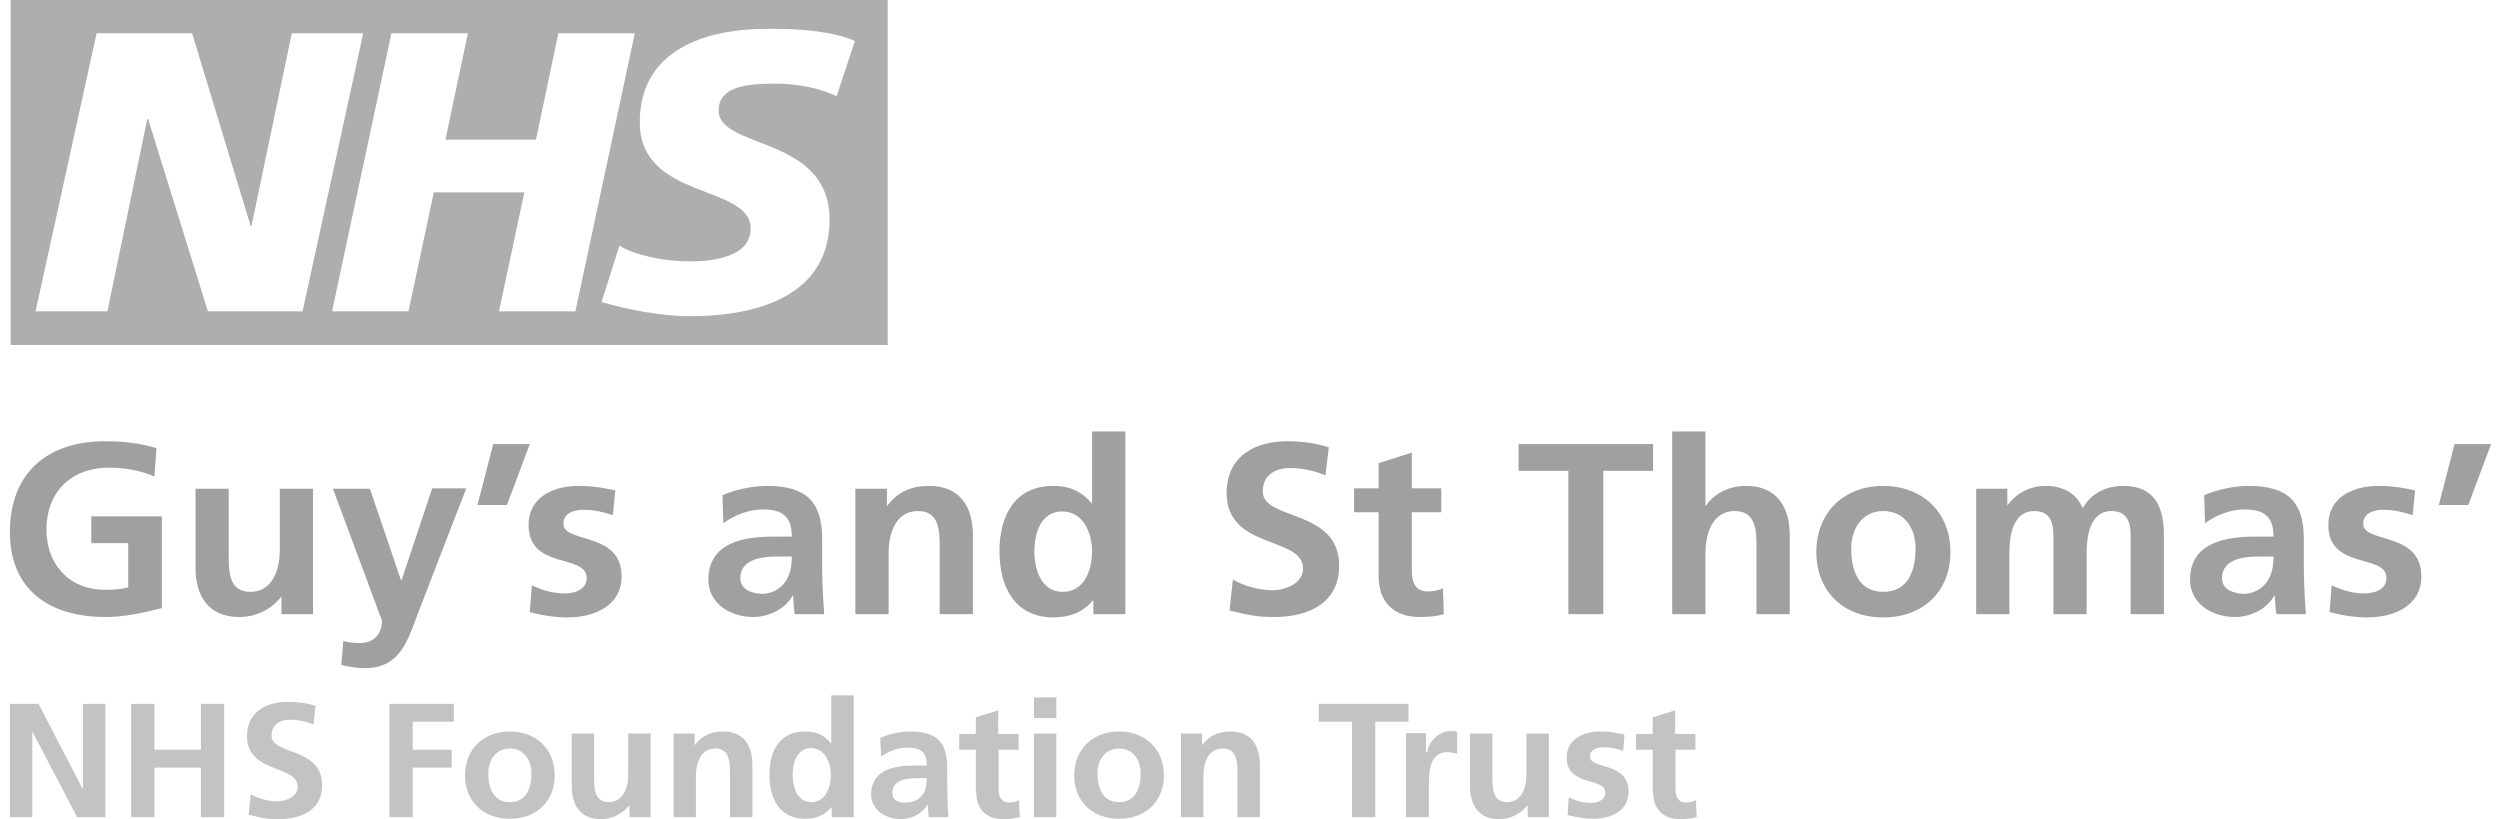
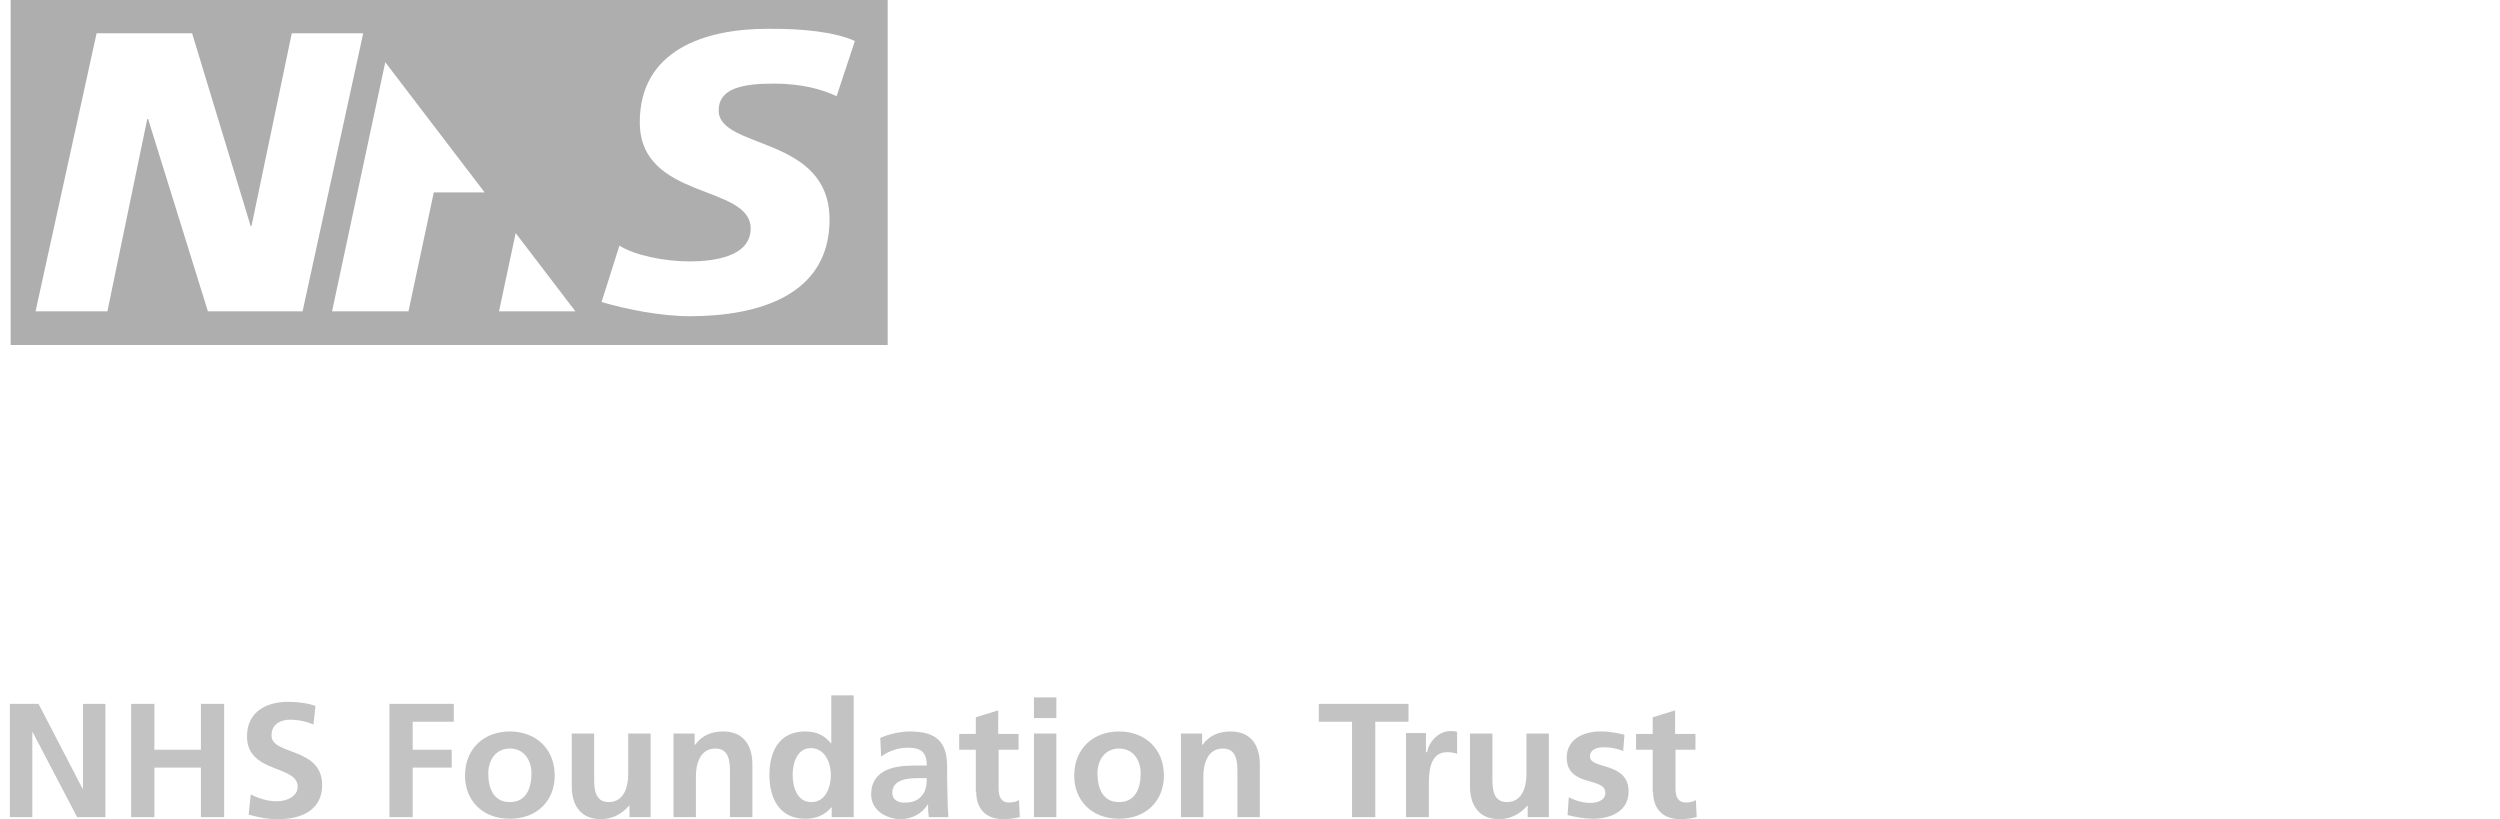
<svg xmlns="http://www.w3.org/2000/svg" width="235" height="77" viewBox="0 0 235 77" fill="none">
  <path d="M0.929 76.809H3.037V68.835H3.076L7.252 76.809H9.907V66.163H7.799V74.138H7.76L3.622 66.163H0.929V76.809ZM12.327 76.809H14.513V72.154H18.885V76.809H21.071V66.163H18.885V70.475H14.513V66.163H12.327V76.809ZM29.659 66.354C28.878 66.087 27.98 65.973 27.043 65.973C25.131 65.973 23.218 66.85 23.218 69.216C23.218 72.726 27.98 71.887 27.98 73.947C27.98 74.901 26.887 75.321 26.029 75.321C25.17 75.321 24.311 75.054 23.569 74.672L23.374 76.58C24.467 76.847 24.974 77 26.185 77C28.371 77 30.283 76.122 30.283 73.795C30.283 70.208 25.521 71.009 25.521 69.14C25.521 67.995 26.497 67.652 27.239 67.652C28.019 67.652 28.761 67.804 29.464 68.109L29.659 66.354ZM36.607 76.809H38.793V72.154H42.462V70.475H38.793V67.842H42.657V66.163H36.607V76.809ZM43.712 72.917C43.712 75.168 45.273 76.962 47.927 76.962C50.582 76.962 52.143 75.168 52.143 72.917C52.143 70.323 50.309 68.758 47.927 68.758C45.546 68.758 43.712 70.323 43.712 72.917ZM45.898 72.688C45.898 71.505 46.561 70.361 47.927 70.361C49.294 70.361 49.957 71.505 49.957 72.688C49.957 73.986 49.528 75.397 47.927 75.397C46.327 75.397 45.898 73.986 45.898 72.688ZM61.16 68.949H59.052V72.803C59.052 73.795 58.74 75.397 57.218 75.397C55.891 75.397 55.852 74.1 55.852 73.146V68.949H53.744V73.909C53.744 75.665 54.563 77 56.476 77C57.569 77 58.467 76.504 59.13 75.741H59.169V76.809H61.16V68.949ZM63.307 76.809H65.415V72.955C65.415 71.963 65.727 70.361 67.25 70.361C68.577 70.361 68.616 71.658 68.616 72.612V76.809H70.724V71.849C70.724 70.094 69.904 68.758 67.992 68.758C66.898 68.758 66.001 69.102 65.337 70.017H65.298V68.949H63.307V76.809ZM74.51 72.841C74.51 71.772 74.901 70.323 76.228 70.323C77.555 70.323 78.102 71.734 78.102 72.841C78.102 73.947 77.633 75.397 76.267 75.397C74.901 75.397 74.51 73.947 74.51 72.841ZM78.219 76.809H80.249V65.362H78.141V69.865H78.102C77.477 69.102 76.735 68.758 75.681 68.758C73.222 68.758 72.324 70.666 72.324 72.841C72.324 74.978 73.222 76.962 75.681 76.962C76.657 76.962 77.516 76.657 78.141 75.893H78.18V76.809H78.219ZM82.825 71.124C83.528 70.59 84.425 70.284 85.323 70.284C86.572 70.284 87.119 70.704 87.119 71.963H85.948C85.089 71.963 84.035 72.04 83.254 72.421C82.474 72.803 81.888 73.49 81.888 74.672C81.888 76.16 83.293 77 84.699 77C85.635 77 86.689 76.504 87.197 75.626H87.236C87.236 75.855 87.236 76.389 87.314 76.809H89.149C89.11 76.199 89.071 75.665 89.071 75.054C89.071 74.482 89.031 73.871 89.031 73.07V72.078C89.031 69.75 88.017 68.758 85.557 68.758C84.66 68.758 83.567 68.987 82.747 69.369L82.825 71.124ZM83.879 74.52C83.879 73.299 85.284 73.146 86.221 73.146H87.119C87.119 73.757 87.041 74.329 86.689 74.749C86.377 75.168 85.87 75.436 85.206 75.436C84.464 75.512 83.879 75.207 83.879 74.52ZM91.764 74.444C91.764 76.008 92.662 77 94.301 77C94.926 77 95.394 76.924 95.863 76.809L95.785 75.207C95.55 75.359 95.199 75.436 94.848 75.436C94.067 75.436 93.872 74.825 93.872 74.138V70.475H95.746V68.987H93.833V66.774L91.725 67.423V68.987H90.164V70.475H91.725V74.444H91.764ZM97.19 76.809H99.298V68.949H97.19V76.809ZM97.19 67.499H99.298V65.553H97.19V67.499ZM100.976 72.917C100.976 75.168 102.538 76.962 105.192 76.962C107.846 76.962 109.408 75.168 109.408 72.917C109.408 70.323 107.573 68.758 105.192 68.758C102.811 68.758 100.976 70.323 100.976 72.917ZM103.162 72.688C103.162 71.505 103.826 70.361 105.192 70.361C106.558 70.361 107.222 71.505 107.222 72.688C107.222 73.986 106.793 75.397 105.192 75.397C103.592 75.397 103.162 73.986 103.162 72.688ZM111.008 76.809H113.116V72.955C113.116 71.963 113.429 70.361 114.951 70.361C116.278 70.361 116.317 71.658 116.317 72.612V76.809H118.425V71.849C118.425 70.094 117.605 68.758 115.693 68.758C114.6 68.758 113.702 69.102 113.038 70.017H112.999V68.949H111.008V76.809ZM127.091 76.809H129.277V67.842H132.4V66.163H123.968V67.842H127.091V76.809ZM132.205 76.809H134.312V73.909C134.312 72.765 134.312 70.704 136.03 70.704C136.42 70.704 136.772 70.78 136.967 70.857V68.796C136.733 68.72 136.537 68.72 136.342 68.72C135.093 68.72 134.234 69.941 134.156 70.704H134.039V68.911H132.165V76.809H132.205ZM145.594 68.949H143.486V72.803C143.486 73.795 143.173 75.397 141.651 75.397C140.324 75.397 140.285 74.1 140.285 73.146V68.949H138.177V73.909C138.177 75.665 138.997 77 140.909 77C142.002 77 142.9 76.504 143.564 75.741H143.603V76.809H145.594V68.949ZM152.698 69.063C152.034 68.911 151.41 68.758 150.434 68.758C148.795 68.758 147.272 69.521 147.272 71.2C147.272 74.024 150.902 72.993 150.902 74.52C150.902 75.283 150.044 75.474 149.536 75.474C148.834 75.474 148.131 75.283 147.467 74.939L147.35 76.618C148.131 76.809 148.912 76.962 149.731 76.962C151.449 76.962 153.088 76.237 153.088 74.405C153.088 71.582 149.458 72.345 149.458 71.124C149.458 70.437 150.122 70.246 150.707 70.246C151.488 70.246 151.956 70.361 152.581 70.59L152.698 69.063ZM155.392 74.444C155.392 76.008 156.289 77 157.929 77C158.553 77 159.022 76.924 159.49 76.809L159.412 75.207C159.178 75.359 158.827 75.436 158.475 75.436C157.695 75.436 157.499 74.825 157.499 74.138V70.475H159.373V68.987H157.46V66.774L155.352 67.423V68.987H153.791V70.475H155.352V74.444H155.392Z" fill="#C3C3C3" />
-   <path d="M14.708 42.125C13.303 41.705 11.82 41.476 9.907 41.476C4.364 41.476 0.929 44.529 0.929 50.023C0.929 55.403 4.598 57.998 9.907 57.998C11.664 57.998 13.459 57.617 15.216 57.159V48.535H8.58V51.053H12.054V55.213C11.507 55.365 10.805 55.441 9.907 55.441C6.433 55.441 4.364 52.999 4.364 49.756C4.364 46.475 6.472 43.956 10.297 43.956C11.624 43.956 13.264 44.224 14.513 44.796L14.708 42.125ZM29.425 45.941H26.302V51.702C26.302 53.228 25.794 55.632 23.53 55.632C21.5 55.632 21.5 53.686 21.5 52.236V45.941H18.378V53.381C18.378 56.052 19.627 57.998 22.476 57.998C24.116 57.998 25.482 57.273 26.419 56.128H26.458V57.731H29.425V45.941ZM34.772 45.941H31.298L35.904 58.341C35.904 59.601 35.124 60.44 33.875 60.44C33.094 60.44 32.664 60.364 32.274 60.249L32.079 62.501C32.821 62.691 33.562 62.806 34.304 62.806C37.583 62.806 38.325 60.249 39.3 57.617L43.829 45.902H40.628L37.739 54.564H37.7L34.772 45.941ZM44.883 47.467H47.654L49.801 41.743H46.366L44.883 47.467ZM57.842 46.093C56.866 45.902 55.891 45.673 54.407 45.673C51.948 45.673 49.684 46.78 49.684 49.337C49.684 53.61 55.149 52.007 55.149 54.335C55.149 55.48 53.9 55.785 53.08 55.785C51.987 55.785 50.972 55.48 49.996 55.022L49.801 57.54C50.933 57.845 52.182 58.036 53.353 58.036C55.891 58.036 58.428 56.93 58.428 54.182C58.428 49.909 52.963 51.13 52.963 49.222C52.963 48.23 53.978 47.925 54.797 47.925C55.93 47.925 56.632 48.115 57.608 48.421L57.842 46.093ZM67.992 49.184C69.045 48.421 70.373 47.886 71.7 47.886C73.534 47.886 74.432 48.535 74.432 50.443H72.715C71.388 50.443 69.865 50.557 68.655 51.13C67.445 51.702 66.586 52.732 66.586 54.488C66.586 56.739 68.655 57.998 70.802 57.998C72.246 57.998 73.808 57.273 74.51 55.976H74.549C74.588 56.357 74.588 57.12 74.706 57.731H77.477C77.399 56.815 77.36 55.976 77.321 55.098C77.282 54.221 77.282 53.343 77.282 52.16V50.634C77.282 47.161 75.76 45.673 72.09 45.673C70.763 45.673 69.124 46.017 67.913 46.551L67.992 49.184ZM69.592 54.335C69.592 52.542 71.661 52.313 73.066 52.313H74.432C74.432 53.228 74.276 54.068 73.769 54.755C73.261 55.403 72.52 55.823 71.583 55.823C70.451 55.747 69.592 55.327 69.592 54.335ZM80.405 57.731H83.528V51.969C83.528 50.443 84.035 48.039 86.299 48.039C88.329 48.039 88.329 49.985 88.329 51.435V57.731H91.452V50.29C91.452 47.619 90.203 45.673 87.353 45.673C85.713 45.673 84.386 46.208 83.41 47.543H83.371V45.941H80.405V57.731ZM97.229 51.817C97.229 50.252 97.775 48.077 99.844 48.077C101.874 48.077 102.655 50.176 102.655 51.817C102.655 53.495 101.991 55.632 99.883 55.632C97.814 55.632 97.229 53.419 97.229 51.817ZM102.733 57.731H105.778V40.56H102.655V47.314H102.616C101.679 46.208 100.586 45.673 99.025 45.673C95.316 45.673 93.95 48.573 93.95 51.817C93.95 55.06 95.316 58.036 99.025 58.036C100.508 58.036 101.796 57.578 102.733 56.434H102.772V57.731H102.733ZM124.905 42.049C123.695 41.667 122.407 41.476 121.001 41.476C118.113 41.476 115.302 42.773 115.302 46.36C115.302 51.664 122.485 50.405 122.485 53.419C122.485 54.869 120.806 55.48 119.596 55.48C118.308 55.48 117.02 55.098 115.888 54.488L115.575 57.388C117.176 57.769 117.996 57.998 119.752 57.998C123.07 57.998 125.881 56.663 125.881 53.152C125.881 47.81 118.698 48.955 118.698 46.208C118.698 44.452 120.143 43.995 121.275 43.995C122.407 43.995 123.578 44.262 124.593 44.681L124.905 42.049ZM129.589 54.182C129.589 56.51 130.955 57.998 133.415 57.998C134.351 57.998 135.093 57.922 135.718 57.731L135.64 55.289C135.327 55.48 134.781 55.594 134.195 55.594C132.985 55.594 132.712 54.64 132.712 53.648V48.154H135.483V45.902H132.712V42.545L129.589 43.537V45.902H127.286V48.154H129.589V54.182ZM147.428 57.731H150.707V44.262H155.392V41.743H142.744V44.262H147.428V57.731ZM157.187 57.731H160.31V51.969C160.31 50.443 160.817 48.039 163.081 48.039C165.111 48.039 165.111 49.985 165.111 51.435V57.731H168.234V50.29C168.234 47.619 166.985 45.673 164.135 45.673C162.496 45.673 161.13 46.398 160.349 47.543H160.31V40.56H157.187V57.731ZM170.732 51.931C170.732 55.327 173.035 58.036 177.017 58.036C181.038 58.036 183.341 55.327 183.341 51.931C183.341 48.039 180.608 45.673 177.017 45.673C173.465 45.673 170.732 48.039 170.732 51.931ZM174.011 51.55C174.011 49.794 174.987 48.039 177.017 48.039C179.086 48.039 180.062 49.718 180.062 51.55C180.062 53.534 179.437 55.632 177.017 55.632C174.636 55.632 174.011 53.495 174.011 51.55ZM185.761 57.731H188.884V52.007C188.884 50.481 189.157 48.039 191.226 48.039C193.022 48.039 193.022 49.604 193.022 50.71V57.731H196.144V52.007C196.144 50.481 196.418 48.039 198.487 48.039C200.282 48.039 200.282 49.604 200.282 50.71V57.731H203.405V50.29C203.405 47.658 202.546 45.673 199.58 45.673C198.096 45.673 196.535 46.322 195.793 47.772C195.129 46.322 193.919 45.673 192.241 45.673C191.07 45.673 189.626 46.169 188.65 47.581H188.689V45.941H185.761V57.731ZM207.269 49.184C208.323 48.421 209.651 47.886 210.978 47.886C212.812 47.886 213.71 48.535 213.71 50.443H211.993C210.666 50.443 209.143 50.557 207.933 51.13C206.723 51.702 205.864 52.732 205.864 54.488C205.864 56.739 207.933 57.998 210.08 57.998C211.524 57.998 213.086 57.273 213.788 55.976H213.827C213.866 56.357 213.866 57.12 213.984 57.731H216.755C216.677 56.815 216.638 55.976 216.599 55.098C216.56 54.221 216.56 53.343 216.56 52.16V50.634C216.56 47.161 215.038 45.673 211.368 45.673C210.041 45.673 208.402 46.017 207.191 46.551L207.269 49.184ZM208.87 54.335C208.87 52.542 210.939 52.313 212.344 52.313H213.71C213.71 53.228 213.554 54.068 213.047 54.755C212.539 55.403 211.798 55.823 210.861 55.823C209.729 55.747 208.87 55.327 208.87 54.335ZM227.021 46.093C226.045 45.902 225.07 45.673 223.586 45.673C221.127 45.673 218.863 46.78 218.863 49.337C218.863 53.61 224.328 52.007 224.328 54.335C224.328 55.48 223.079 55.785 222.259 55.785C221.166 55.785 220.151 55.48 219.175 55.022L218.98 57.54C220.112 57.845 221.361 58.036 222.532 58.036C225.07 58.036 227.607 56.93 227.607 54.182C227.607 49.909 222.142 51.13 222.142 49.222C222.142 48.23 223.157 47.925 223.977 47.925C225.109 47.925 225.811 48.115 226.787 48.421L227.021 46.093ZM229.246 47.467H232.018L234.165 41.743H230.73L229.246 47.467Z" fill="#A0A0A0" />
-   <path d="M83.443 32.433V0H1V32.433H83.443ZM34.141 3.129L28.442 29.266H19.542L13.921 11.18H13.843L10.095 29.266H3.342L9.08 3.129H18.058L23.562 21.253H23.64L27.427 3.129H34.141ZM59.67 3.129L54.088 29.266H46.906L49.287 18.086H40.777L38.396 29.266H31.213L36.795 3.129H43.978L41.87 13.126H50.38L52.488 3.129H59.67ZM80.359 3.854L78.641 9.043C77.275 8.394 75.362 7.86 72.708 7.86C69.858 7.86 67.555 8.28 67.555 10.379C67.555 14.08 77.978 12.706 77.978 20.643C77.978 27.854 71.108 29.724 64.862 29.724C62.09 29.724 58.889 29.075 56.547 28.389L58.226 23.085C59.631 24 62.481 24.573 64.823 24.573C67.048 24.573 70.561 24.153 70.561 21.482C70.561 17.285 60.139 18.849 60.139 11.485C60.139 4.731 66.228 2.709 72.122 2.709C75.44 2.671 78.524 3.014 80.359 3.854Z" fill="#AEAEAF" />
+   <path d="M83.443 32.433V0H1V32.433H83.443ZM34.141 3.129L28.442 29.266H19.542L13.921 11.18H13.843L10.095 29.266H3.342L9.08 3.129H18.058L23.562 21.253H23.64L27.427 3.129H34.141ZL54.088 29.266H46.906L49.287 18.086H40.777L38.396 29.266H31.213L36.795 3.129H43.978L41.87 13.126H50.38L52.488 3.129H59.67ZM80.359 3.854L78.641 9.043C77.275 8.394 75.362 7.86 72.708 7.86C69.858 7.86 67.555 8.28 67.555 10.379C67.555 14.08 77.978 12.706 77.978 20.643C77.978 27.854 71.108 29.724 64.862 29.724C62.09 29.724 58.889 29.075 56.547 28.389L58.226 23.085C59.631 24 62.481 24.573 64.823 24.573C67.048 24.573 70.561 24.153 70.561 21.482C70.561 17.285 60.139 18.849 60.139 11.485C60.139 4.731 66.228 2.709 72.122 2.709C75.44 2.671 78.524 3.014 80.359 3.854Z" fill="#AEAEAF" />
</svg>